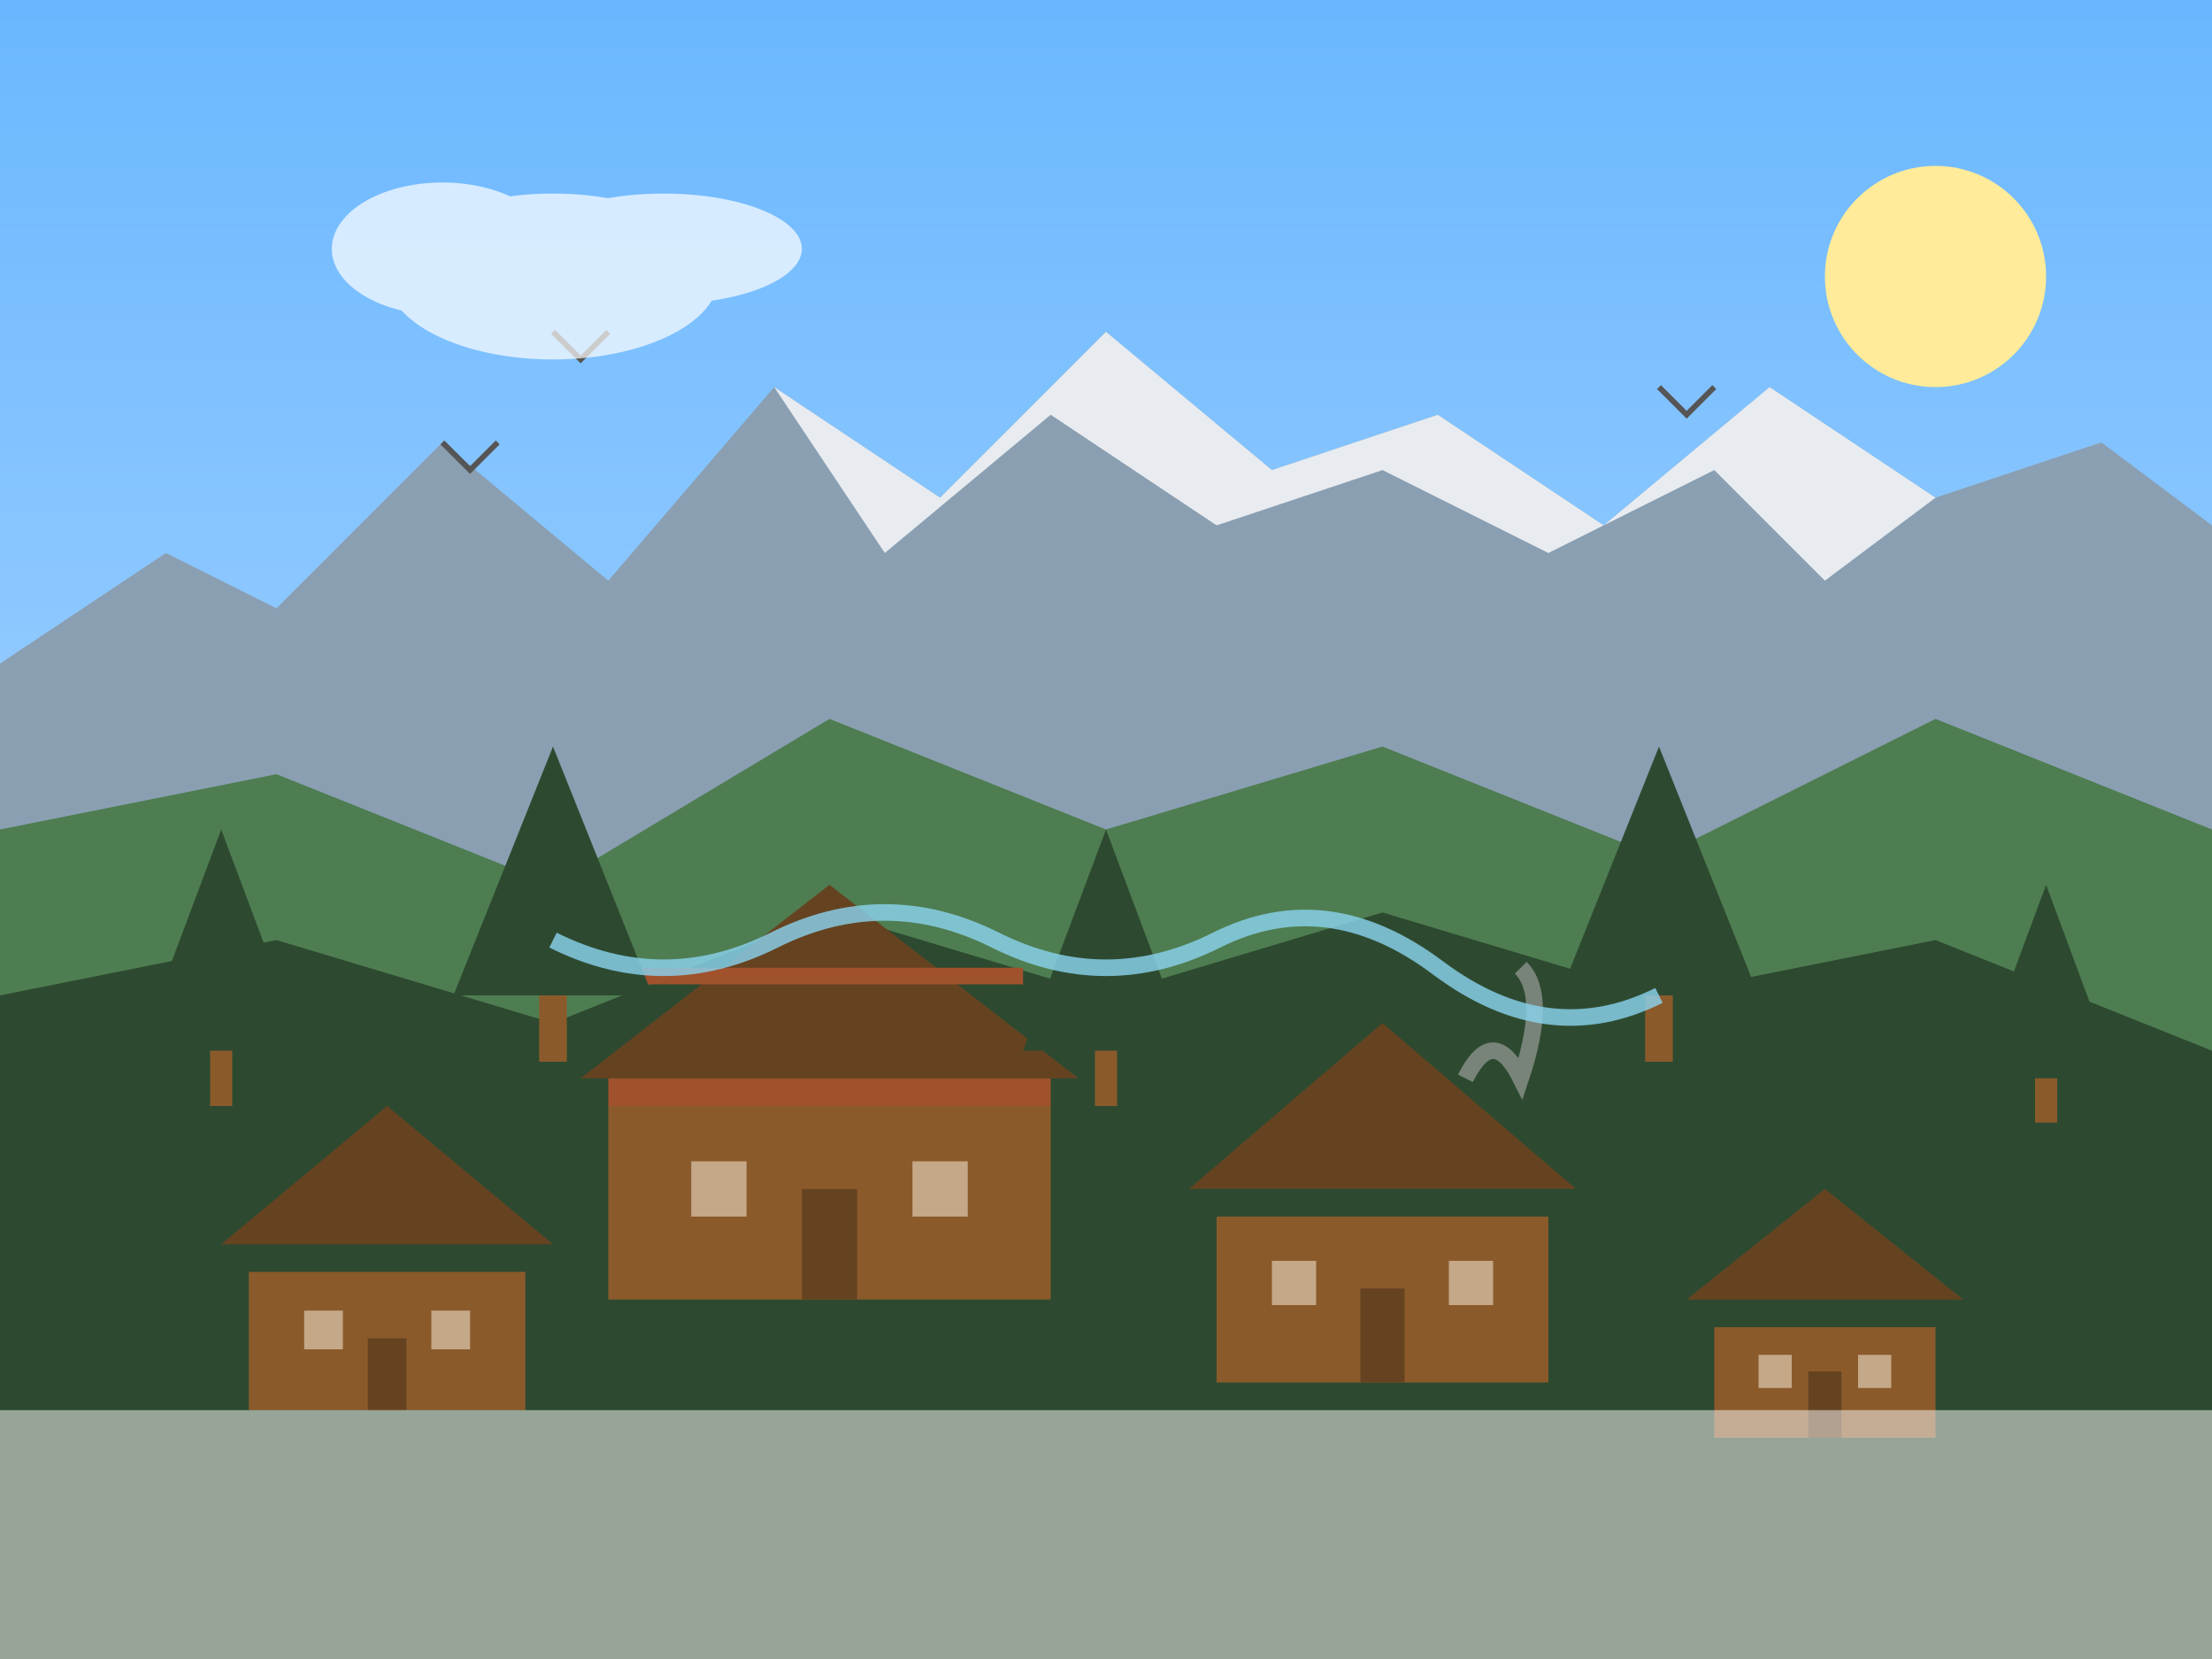
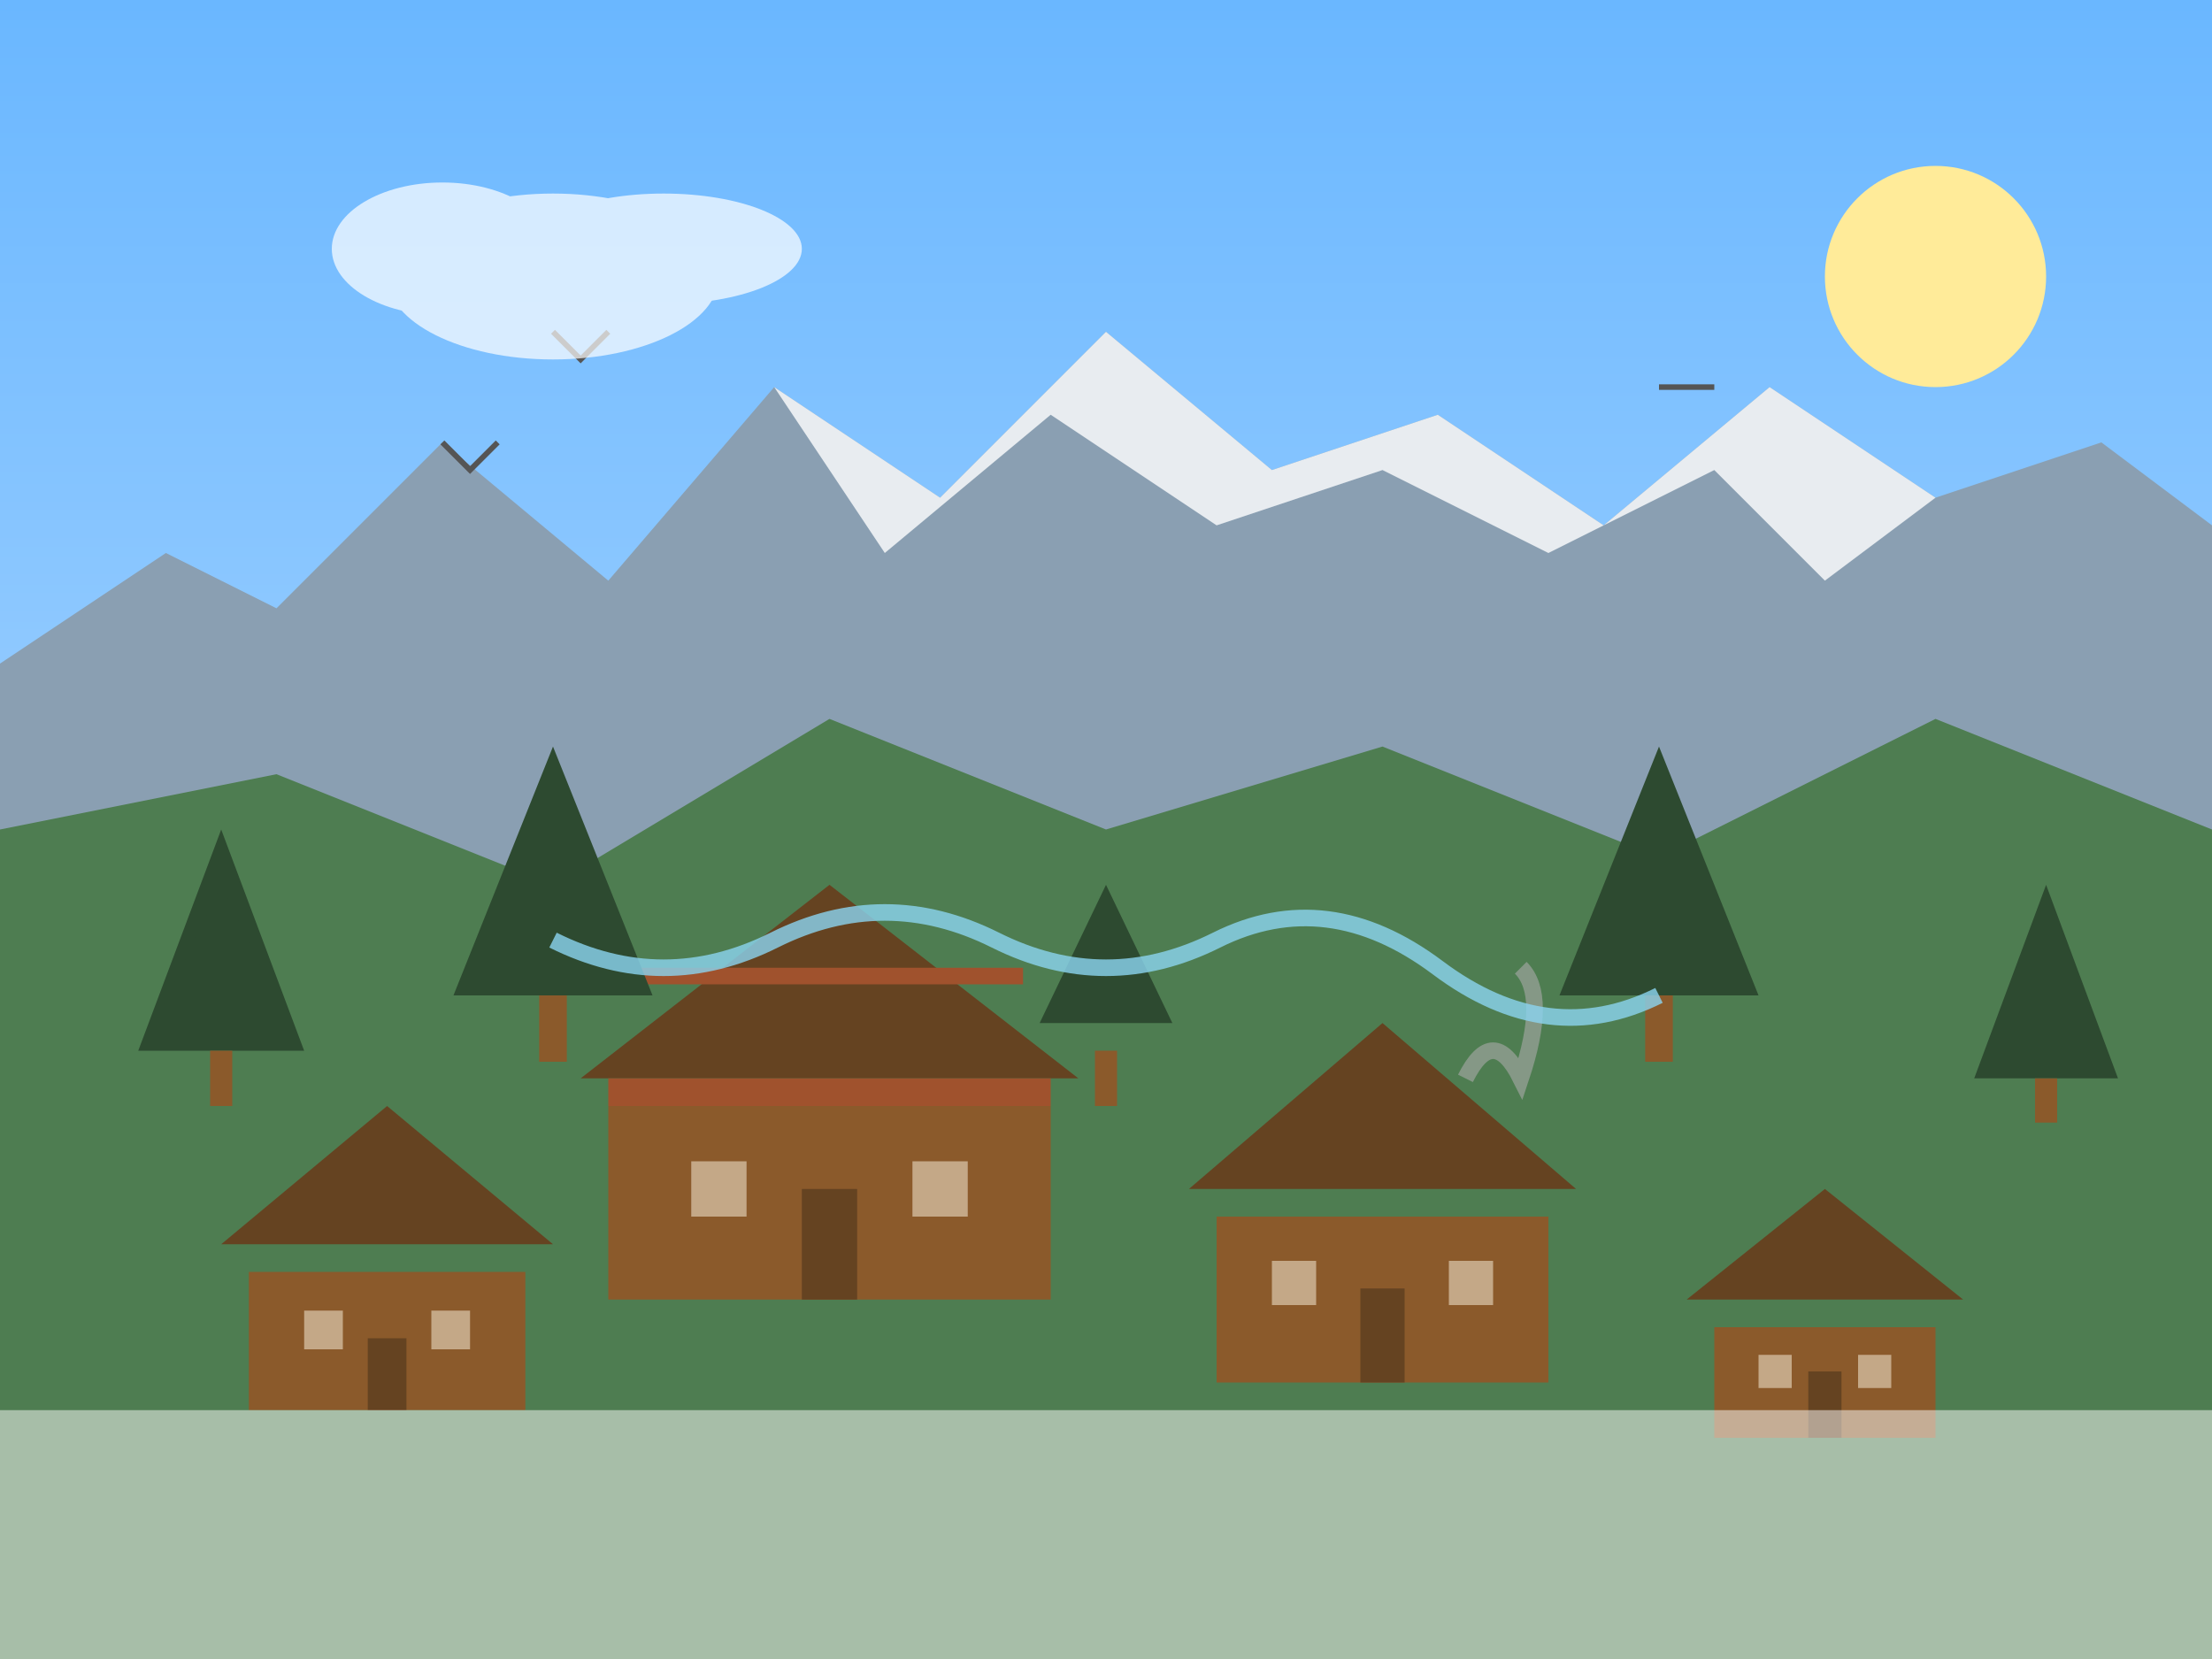
<svg xmlns="http://www.w3.org/2000/svg" viewBox="0 0 400 300" width="400" height="300">
  <rect x="0" y="0" width="400" height="300" fill="#333333" stroke="none" />
  <defs>
    <linearGradient id="skyGradient" x1="0%" y1="0%" x2="0%" y2="100%">
      <stop offset="0%" style="stop-color:#6ab7ff;stop-opacity:1" />
      <stop offset="100%" style="stop-color:#c5e3ff;stop-opacity:1" />
    </linearGradient>
  </defs>
  <rect width="400" height="300" fill="url(#skyGradient)" />
  <polygon points="0,120 30,100 50,110 80,80 110,105 140,70 170,90 200,60 230,85 260,75 290,95 320,70 350,90 380,80 400,95 400,300 0,300" fill="#8a9fb2" />
  <polygon points="140,70 170,90 200,60 230,85 260,75 290,95 320,70 350,90 330,105 310,85 280,100 250,85 220,95 190,75 160,100 140,70" fill="#ffffff" opacity="0.8" />
  <polygon points="0,150 50,140 100,160 150,130 200,150 250,135 300,155 350,130 400,150 400,300 0,300" fill="#4e7d51" />
-   <polygon points="0,180 50,170 100,185 150,165 200,180 250,165 300,180 350,170 400,190 400,300 0,300" fill="#2d4a30" />
  <g>
    <g transform="translate(150, 200)">
      <rect x="-40" y="0" width="80" height="35" fill="#8b5a2b" />
      <polygon points="-45,-5 45,-5 0,-40" fill="#654321" />
      <rect x="-25" y="10" width="10" height="10" fill="#c4a887" />
      <rect x="15" y="10" width="10" height="10" fill="#c4a887" />
      <rect x="-5" y="15" width="10" height="20" fill="#654321" />
      <rect x="-40" y="-5" width="80" height="5" fill="#a0522d" />
      <rect x="-35" y="-25" width="70" height="3" fill="#a0522d" />
    </g>
    <g transform="translate(250, 220)">
      <rect x="-30" y="0" width="60" height="30" fill="#8b5a2b" />
      <polygon points="-35,-5 35,-5 0,-35" fill="#654321" />
      <rect x="-20" y="8" width="8" height="8" fill="#c4a887" />
      <rect x="12" y="8" width="8" height="8" fill="#c4a887" />
      <rect x="-4" y="13" width="8" height="17" fill="#654321" />
      <path d="M 15,-25 Q 20,-35 25,-25 Q 30,-40 25,-45" stroke="#aaaaaa" stroke-width="3" fill="none" opacity="0.6" />
    </g>
    <g transform="translate(70, 230)">
      <rect x="-25" y="0" width="50" height="25" fill="#8b5a2b" />
      <polygon points="-30,-5 30,-5 0,-30" fill="#654321" />
      <rect x="-15" y="7" width="7" height="7" fill="#c4a887" />
      <rect x="8" y="7" width="7" height="7" fill="#c4a887" />
      <rect x="-3.5" y="12" width="7" height="13" fill="#654321" />
    </g>
    <g transform="translate(330, 240)">
      <rect x="-20" y="0" width="40" height="20" fill="#8b5a2b" />
      <polygon points="-25,-5 25,-5 0,-25" fill="#654321" />
      <rect x="-12" y="5" width="6" height="6" fill="#c4a887" />
      <rect x="6" y="5" width="6" height="6" fill="#c4a887" />
      <rect x="-3" y="8" width="6" height="12" fill="#654321" />
    </g>
  </g>
  <g>
    <g transform="translate(40, 190)">
      <polygon points="0,-40 -15,0 15,0" fill="#2d4a30" />
      <polygon points="0,-30 -12,-5 12,-5" fill="#2d4a30" />
      <polygon points="0,-20 -10,-7 10,-7" fill="#2d4a30" />
      <rect x="-2" y="0" width="4" height="10" fill="#8b5a2b" />
    </g>
    <g transform="translate(100, 180)">
      <polygon points="0,-45 -18,0 18,0" fill="#2d4a30" />
      <polygon points="0,-35 -15,-5 15,-5" fill="#2d4a30" />
      <polygon points="0,-25 -12,-10 12,-10" fill="#2d4a30" />
      <rect x="-2.5" y="0" width="5" height="12" fill="#8b5a2b" />
    </g>
    <g transform="translate(200, 190)">
-       <polygon points="0,-40 -15,0 15,0" fill="#2d4a30" />
      <polygon points="0,-30 -12,-5 12,-5" fill="#2d4a30" />
      <polygon points="0,-20 -10,-7 10,-7" fill="#2d4a30" />
      <rect x="-2" y="0" width="4" height="10" fill="#8b5a2b" />
    </g>
    <g transform="translate(300, 180)">
      <polygon points="0,-45 -18,0 18,0" fill="#2d4a30" />
      <polygon points="0,-35 -15,-5 15,-5" fill="#2d4a30" />
      <polygon points="0,-25 -12,-10 12,-10" fill="#2d4a30" />
      <rect x="-2.5" y="0" width="5" height="12" fill="#8b5a2b" />
    </g>
    <g transform="translate(370, 195)">
      <polygon points="0,-35 -13,0 13,0" fill="#2d4a30" />
      <polygon points="0,-25 -10,-5 10,-5" fill="#2d4a30" />
      <polygon points="0,-15 -8,-7 8,-7" fill="#2d4a30" />
      <rect x="-2" y="0" width="4" height="8" fill="#8b5a2b" />
    </g>
  </g>
  <g opacity="0.5">
    <rect x="0" y="255" width="400" height="45" fill="#ffffff" />
  </g>
  <g fill="#555555">
    <path d="M 80,80 L 85,85 L 90,80" stroke="#555555" stroke-width="1" fill="none" />
    <path d="M 100,60 L 105,65 L 110,60" stroke="#555555" stroke-width="1" fill="none" />
-     <path d="M 300,70 L 305,75 L 310,70" stroke="#555555" stroke-width="1" fill="none" />
+     <path d="M 300,70 L 310,70" stroke="#555555" stroke-width="1" fill="none" />
  </g>
  <circle cx="350" cy="50" r="20" fill="#ffeb99" />
  <g opacity="0.7">
    <ellipse cx="100" cy="50" rx="30" ry="15" fill="white" />
    <ellipse cx="80" cy="45" rx="20" ry="12" fill="white" />
    <ellipse cx="120" cy="45" rx="25" ry="10" fill="white" />
  </g>
  <path d="M 100,170 Q 120,180 140,170 Q 160,160 180,170 Q 200,180 220,170 Q 240,160 260,175 Q 280,190 300,180" fill="none" stroke="#8bd4f0" stroke-width="3" opacity="0.8" />
</svg>